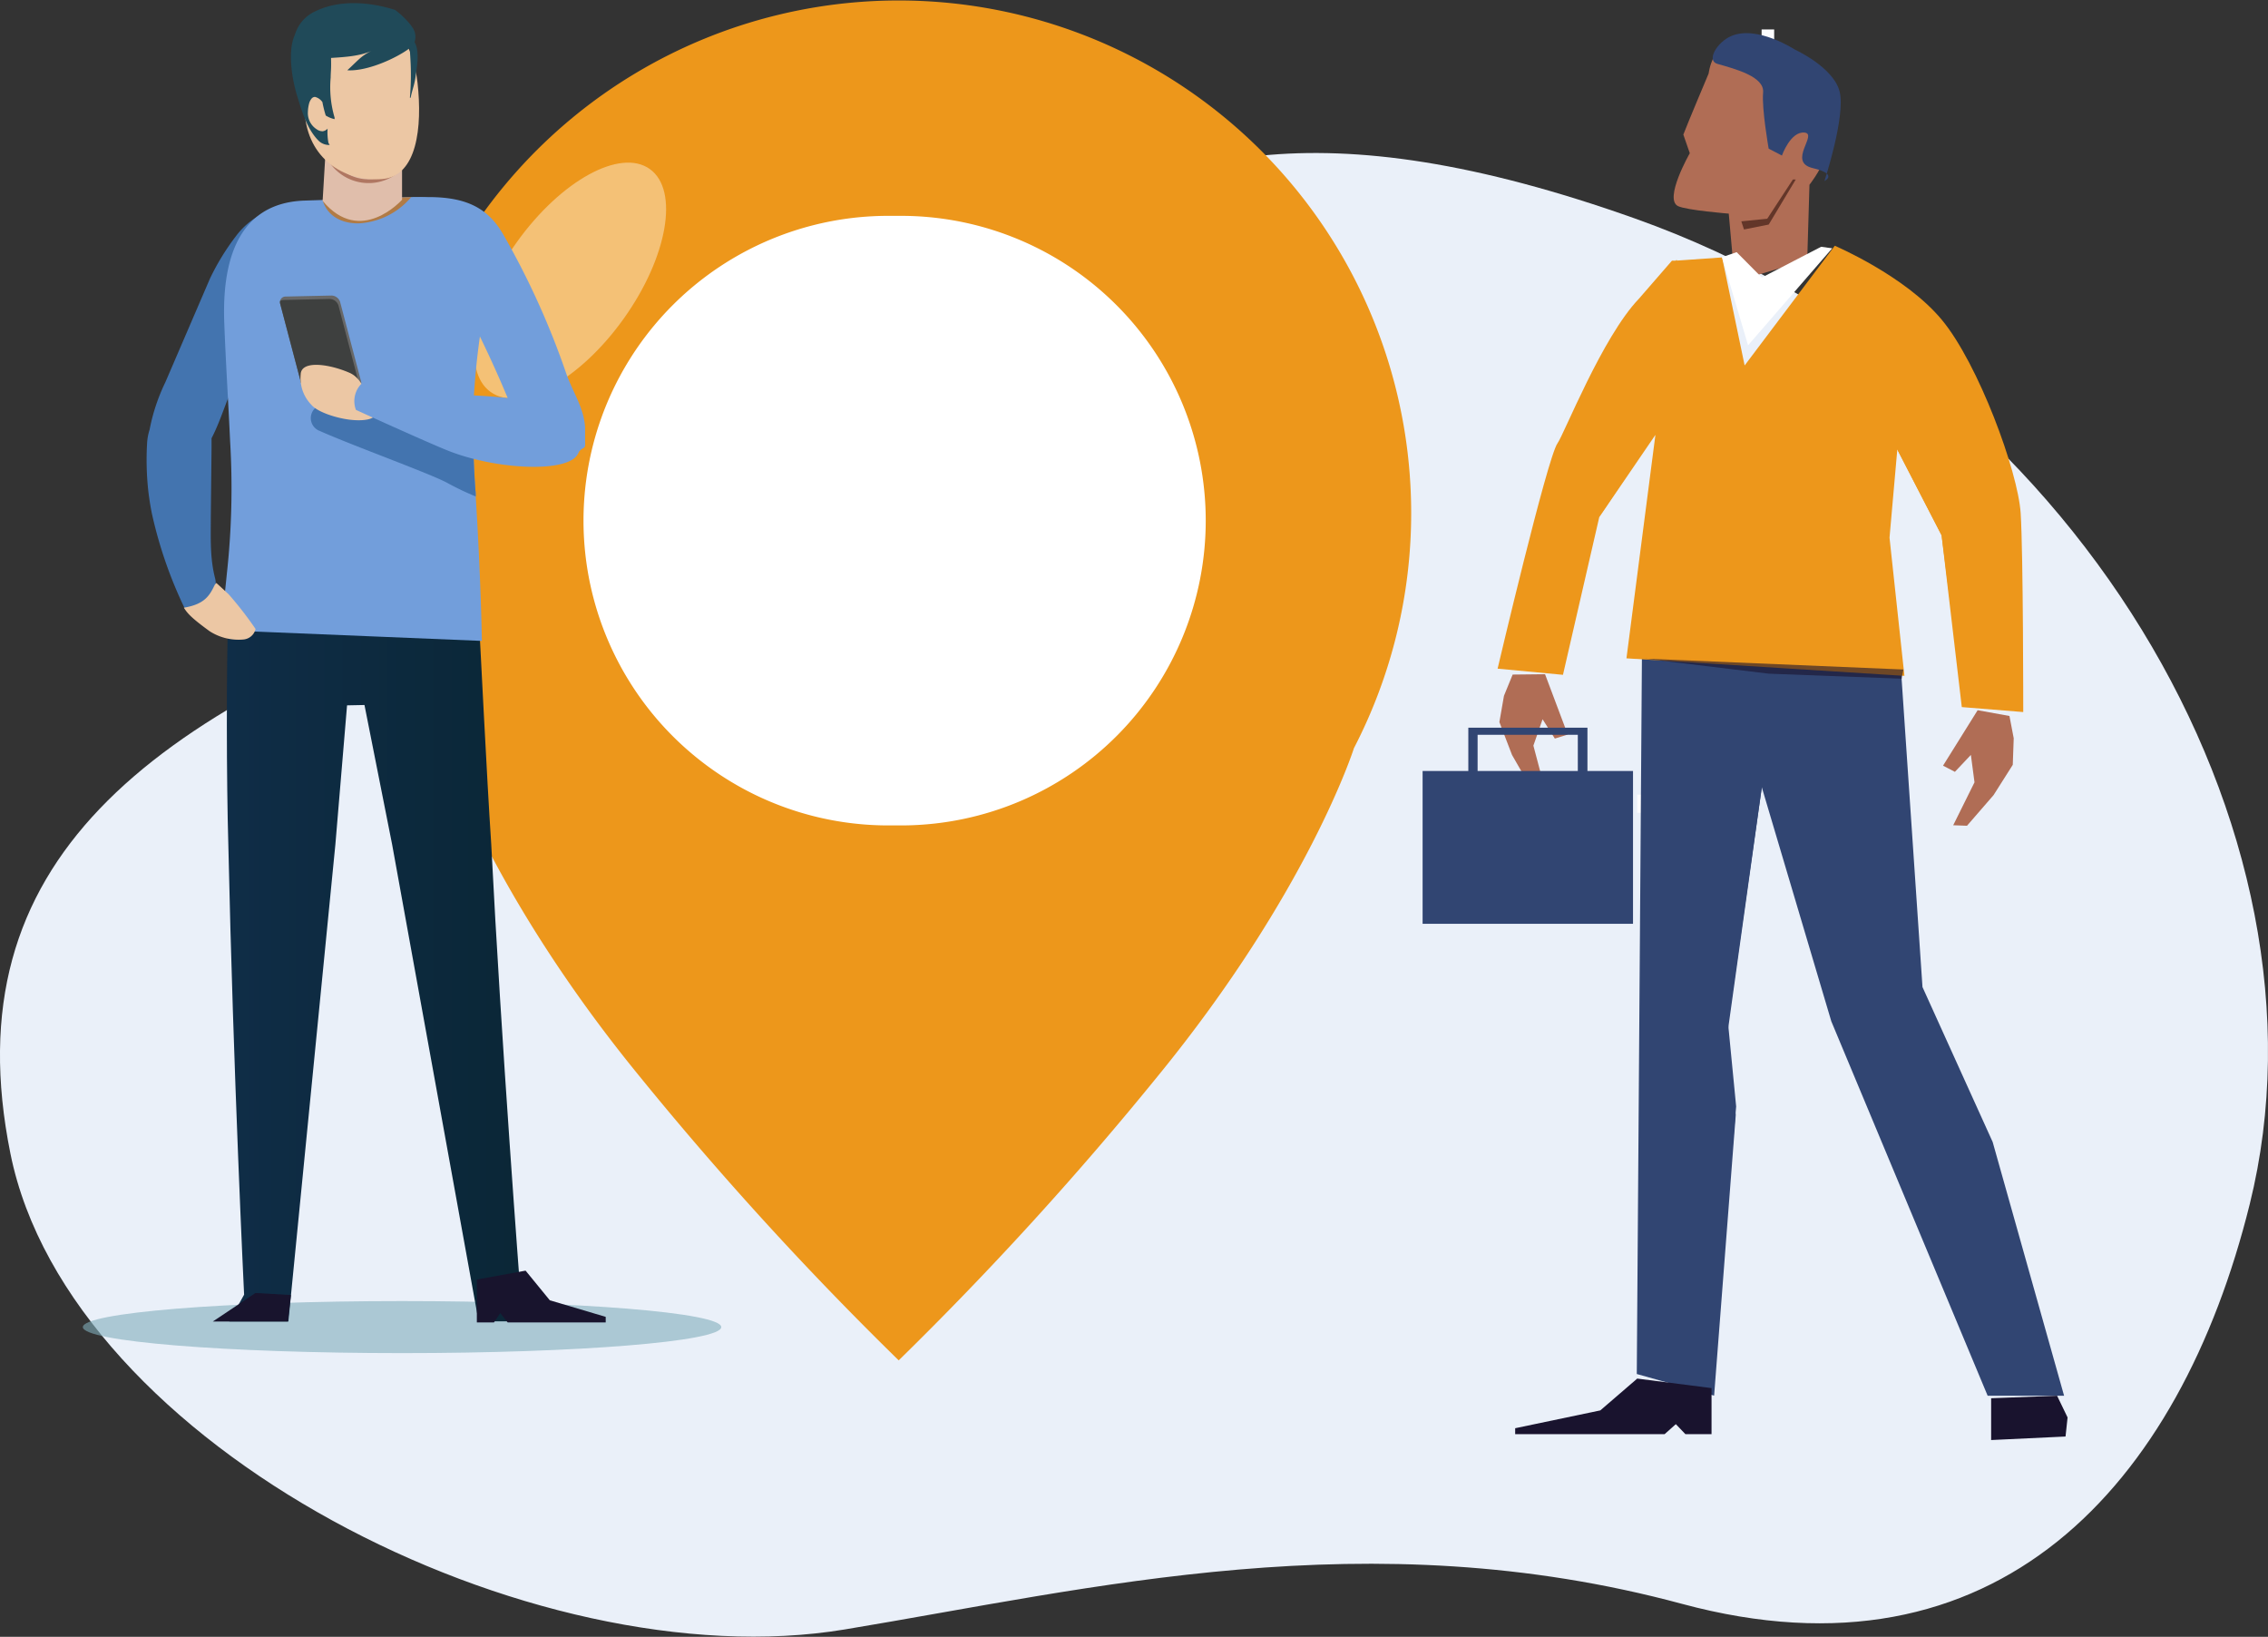
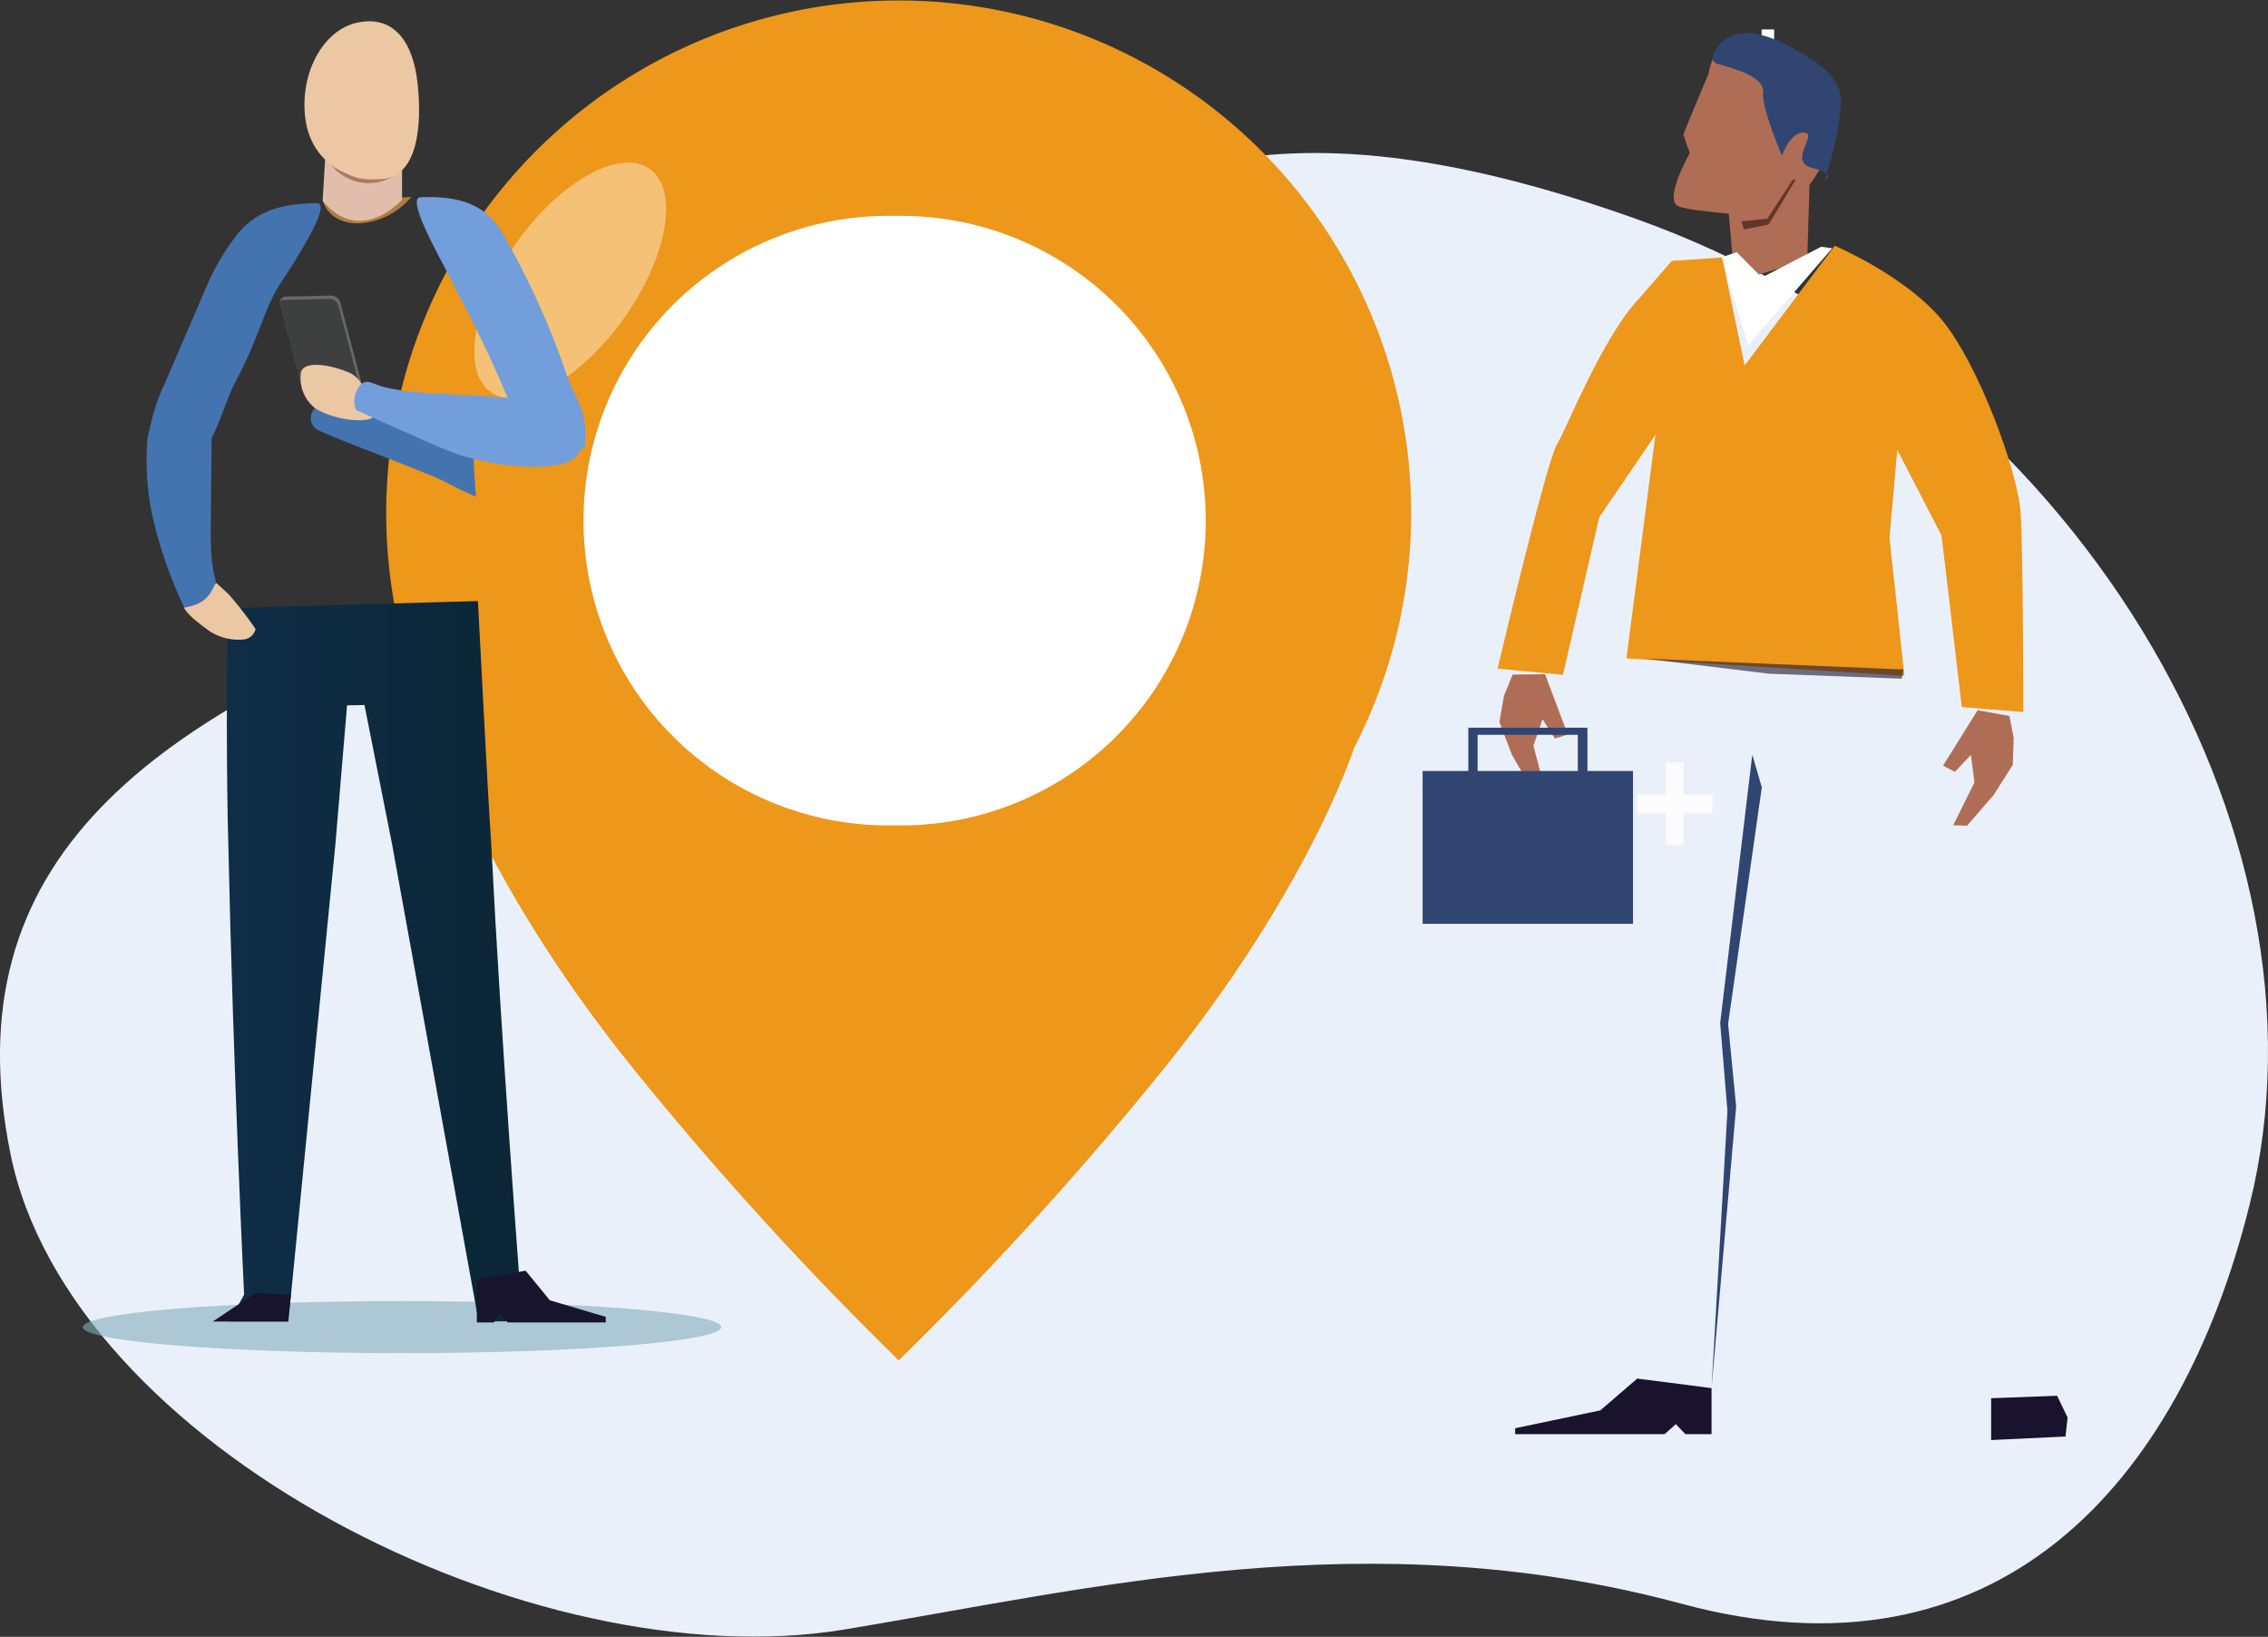
<svg xmlns="http://www.w3.org/2000/svg" viewBox="0 0 456.93 329.68">
  <rect x="0" y="0" width="456.93" height="329.68" fill="#333333" stroke="none" />
  <defs>
    <style>.cls-1{fill:#eaf0f9;}.cls-2,.cls-4{fill:#fff;}.cls-3{fill:#ed971b;}.cls-4{opacity:0.4;}.cls-5{fill:#81aebb;}.cls-24,.cls-5{opacity:0.6;}.cls-6{fill:#474985;}.cls-7{fill:url(#Dйgradй_sans_nom_3);}.cls-8{fill:#4374af;}.cls-9{fill:#729edb;}.cls-10{fill:#686868;}.cls-11{fill:#3e403f;}.cls-12{fill:#ecc7a4;}.cls-13{fill:#b17b45;}.cls-14{fill:#e0beab;}.cls-15{fill:#b07762;}.cls-16{fill:#204a59;}.cls-17{fill:#18142d;}.cls-18{isolation:isolate;}.cls-19{fill:#fcfcfd;}.cls-20{fill:#b06d55;}.cls-21{fill:#314572;}.cls-22{fill:#633629;}.cls-23,.cls-24{fill:#19132e;}</style>
    <linearGradient id="Dйgradй_sans_nom_3" x1="45.7" y1="193.62" x2="110.56" y2="193.62" gradientUnits="userSpaceOnUse">
      <stop offset="0" stop-color="#0f2d47" />
      <stop offset="1" stop-color="#0a2635" />
    </linearGradient>
  </defs>
  <g id="Слой_2" data-name="Слой 2">
    <g id="Layer_1" data-name="Layer 1">
      <path class="cls-1" d="M99.4,118.75C201.51,81.93,201.65-1.35,329.37,44c88.48,31.44,142.55,123.25,123.88,198.54-14.09,56.8-51.16,97.55-114.36,80.51s-118.76-3.11-168.7,5.15C107.33,338.63,14,291.33,2.1,232.35S29.61,143.92,99.4,118.75Z" />
      <circle class="cls-2" cx="182.57" cy="103.56" r="69.05" transform="translate(39.84 257.46) rotate(-76.72)" />
      <path class="cls-3" d="M284.31,103.25a103.25,103.25,0,1,0-195,47.45h0s9.17,29,39.66,66.24A679.35,679.35,0,0,0,181.06,274a679.35,679.35,0,0,0,52.06-57.08c30.49-37.27,39.66-66.24,39.66-66.24h0A102.87,102.87,0,0,0,284.31,103.25Zm-102,63c-.43,0-.86,0-1.29,0s-.86,0-1.29,0a61.39,61.39,0,1,1,0-122.77l1.29,0,1.29,0a61.39,61.39,0,0,1,0,122.77Z" />
      <ellipse class="cls-4" cx="114.87" cy="56.49" rx="27.59" ry="13.24" transform="translate(2.14 117.13) rotate(-54.46)" />
      <ellipse class="cls-5" cx="81" cy="267.3" rx="64.31" ry="5.24" />
      <path class="cls-6" d="M73.38,138.66a.47.47,0,0,0,.46-.34L77,126.67a.48.48,0,0,0-.34-.57.47.47,0,0,0-.57.33l-3.2,11.65a.48.48,0,0,0,.34.57Z" />
      <path class="cls-7" d="M46,122.49l50.28-1.43c.53,9.27,1.75,34.84,2.69,49,2,39.67,5.87,90.16,5.87,90.16l5.72,5.92H96.42L79,170.09,73.43,142l-3.51.07-2.35,28L58.1,266.17H46.18l3-5.4S47,216.05,46,170.09C45.63,157.65,45.58,134.09,46,122.49Z" />
      <path class="cls-8" d="M29.63,89.35a10.93,10.93,0,0,1,.51-2.81A38.41,38.41,0,0,1,33.31,77l9-20.91a48.34,48.34,0,0,1,5.15-8.43c3.77-5.08,9.37-6.76,16.42-6.73,3.29,0-5.47,13.25-7.57,16.48C53.22,62.18,52.21,68,47.39,77c-1.61,3-2.89,7.71-4.77,11.27,0,.66,0,1.32,0,2l-.15,14c0,4.22-.19,8.16.88,12.27a4.4,4.4,0,0,1-1.76,4.61,6.82,6.82,0,0,1-4.25,1.65,87.28,87.28,0,0,1-6.77-19.5c-.28-1.43-.51-2.87-.68-4.31A57.52,57.52,0,0,1,29.63,89.35Z" />
-       <path class="cls-9" d="M44.74,126.93l52.34,2.16c-.15-9.2-.77-22-1.24-29.07,0-.46,0-.89-.07-1.31-.32-4.55-.5-9-.44-13.8,0-.47,0-.94,0-1.42,0-1.87.13-3.79.29-5.79.23-3.25.6-6.68,1.14-10.43.76-5.21,4-12.56,3.17-16.59-1-4.88-5.4-8.65-10.69-10.21a19.22,19.22,0,0,0-6.11-.79L61.4,40.4c-15,.49-16.6,14.92-16.21,24.83.3,7.86.81,15.73,1.17,23.61a158.21,158.21,0,0,1-.66,26.75C45.4,118.7,44.8,123.76,44.74,126.93Z" />
      <path class="cls-8" d="M64.42,86.8C71,89.74,86.9,95.48,90.14,97.28A56.94,56.94,0,0,0,95.85,100c0-.46,0-.89-.07-1.31-.32-4.56-.5-9-.44-13.8a115.9,115.9,0,0,1-17.63-5.19c-1.78-.73-8.13-4.21-9.35-2.26A20.63,20.63,0,0,1,63.74,82,2.75,2.75,0,0,0,64.42,86.8Z" />
      <path class="cls-10" d="M56.42,60.64a1.66,1.66,0,0,0,0,.44l4.22,16a1.92,1.92,0,0,0,1.84,1.31l9.13-.21a1.5,1.5,0,0,0,.78-.25h0a1,1,0,0,0,.35-1.12l-4.22-16a1.87,1.87,0,0,0-1.83-1.28l-9.12.2A1.13,1.13,0,0,0,56.42,60.64Z" />
      <path class="cls-11" d="M56.42,60.64a1.66,1.66,0,0,0,0,.44l4.22,16a1.92,1.92,0,0,0,1.84,1.31l9.13-.21a1.5,1.5,0,0,0,.78-.25h0a.8.8,0,0,0,0-.43l-4.21-16a1.9,1.9,0,0,0-1.85-1.28l-9.13.2A1.37,1.37,0,0,0,56.42,60.64Z" />
      <path class="cls-12" d="M70.42,75.09c3.12,1.36,3.6,5.76,4.82,7.33,1.48,1.9-1.54,2.51-4.81,2.11-2.94-.37-6.53-1.6-7.7-3a7.7,7.7,0,0,1-2.15-6.13C60.68,72.5,66.35,73.31,70.42,75.09Z" />
      <path class="cls-9" d="M72.53,77.61c1.19-1.36,2.46-.37,4.22.16,6.34,1.9,17.34,1.44,25.54,2.4-.56-1.3-1.08-2.56-1.57-3.67-4.84-11-7.7-15.66-9.56-19.6-1.74-3.68-9.66-17.08-6.41-17.18C93,39.44,97.9,41.32,101.26,47a161.48,161.48,0,0,1,12.89,28.43c1.51,4.06,3.44,6.67,3.73,10.61,0,.11,0,2.66,0,2.78.09,1.88-.24,1-1.2,2.12-.1.19-.18.38-.29.57-2.16,3.81-16.53,3.09-26.16-.75-4.57-1.83-18.52-8.2-18.52-8.2A5,5,0,0,1,72.53,77.61Z" />
      <path class="cls-13" d="M65,40.28a5.35,5.35,0,0,0,.52,1.31c1.14,2.16,3.64,3.5,6.91,3.39a14.84,14.84,0,0,0,10.17-5,2.26,2.26,0,0,0,.26-.29Z" />
      <path class="cls-14" d="M81,29.23v11s-8.36,9.44-16,.22l.67-11.25Z" />
      <path class="cls-15" d="M72.82,36.77a6.18,6.18,0,0,0,.62.07,9.37,9.37,0,0,0,6.87-2.16.38.38,0,0,0,0-.57.49.49,0,0,0-.63,0,8.5,8.5,0,0,1-12.37-1.52.49.49,0,0,0-.62-.11.36.36,0,0,0-.09.55A9.56,9.56,0,0,0,72.82,36.77Z" />
      <path class="cls-12" d="M84.12,16.69c1,9-.13,18.73-7,19.36-7.13.66-14.65-3.53-15.65-12.52S65.17,6,72,4.55,83.12,7.7,84.12,16.69Z" />
-       <path class="cls-16" d="M83.52,8.48a3.25,3.25,0,0,0-.47-3,6.56,6.56,0,0,0-.5-.69,17.59,17.59,0,0,0-3-2.83h-.1c-5.19-1.64-11.19-2-15.88.3A7.51,7.51,0,0,0,59.41,7c-1.21,2.58-.85,6.73-.18,9.85.18.85.38,1.63.58,2.27.91,3,2.08,7.07,4.5,9.34a3,3,0,0,0,2,.74l.11,0c-.08-.14-.17-.28-.25-.43A11.27,11.27,0,0,1,66,25.91a1.62,1.62,0,0,1-1,.53,2,2,0,0,1-1.19-.4,3.85,3.85,0,0,1-1.78-3.47,7.38,7.38,0,0,1,.21-1.6l0,0a2.74,2.74,0,0,1,.52-1.1.91.91,0,0,1,.7-.35,2.56,2.56,0,0,1,1.42.94,1,1,0,0,0,.08.11c.07.43.17.85.27,1.27s.26,1,.4,1.43a5.72,5.72,0,0,0,1.78.73l0-.31a21.68,21.68,0,0,1-.79-8.07c0-.67.06-1.34.08-2s0-1.23,0-1.85v-.1c2.83-.18,5.7-.36,8.12-1.4a9.84,9.84,0,0,0-2.47,1.64c-.24.21-.48.44-.71.66-.56.53-1.1,1.07-1.67,1.58,3.22.23,8-1.57,11.27-3.57a15.46,15.46,0,0,0,1.3-.88v0l0,0c.06.7.1,1.42.14,2.14a52.77,52.77,0,0,1-.1,7.85l.15,0c.13-.69.32-1.36.5-2a15.22,15.22,0,0,0,.56-2.78C84.08,13,84.52,10.22,83.52,8.48Z" />
      <path class="cls-12" d="M46.06,119.69h0c-.79-.72-1.64-1.53-2.48-2.27a2.38,2.38,0,0,0-.34.43c-1,2.08-2,3.86-6.2,4.55.7,1.09,1.36,1.95,5.21,4.75A10.79,10.79,0,0,0,49,128.81a2.76,2.76,0,0,0,2.49-2.12A72.69,72.69,0,0,0,46.06,119.69Z" />
      <polygon class="cls-17" points="51.47 260.43 58.61 260.84 58 266.18 42.87 266.18 51.47 260.43" />
      <polygon class="cls-17" points="122.03 266.36 102.28 266.36 100.78 264.48 99.52 266.36 96.07 266.36 96.07 257.72 105.89 255.93 110.77 261.9 122.03 265.24 122.03 266.36" />
      <g class="cls-18">
        <path class="cls-19" d="M357.44,17.76h-2.53V13.14h-4.12v-2.6h4.12V5.93h2.53v4.61h4.13v2.6h-4.13Z" />
      </g>
      <g class="cls-18">
        <path class="cls-19" d="M339.18,170.18h-3.55v-6.47h-5.79v-3.65h5.79v-6.47h3.55v6.47H345v3.65h-5.78Z" />
      </g>
      <path class="cls-20" d="M364.55,37.21s7.33-9,5.19-19.26c-1.14-5.43-15.22-9.44-20-9.44s-5.5,6.29-5.5,6.29-4.38,10.37-5.1,12.31l1.3,3.75s-5.3,9.26-2.36,10.66c1.74.83,10.21,1.51,10.21,1.51l1.22,13.71,14.59-4.37Z" />
-       <path class="cls-21" d="M355.21,18.65c.31-3.25-5.66-4.76-9.22-5.79-2.26-.65-.07-4.35,2.77-5.59C354,5,361.63,10,361.63,10s7.77,3.53,9,8.46-3.06,18-3.06,18,2.88-1.37-2.35-2.6,1.13-6.89-1.68-7.16S359,31.33,359,31.33l-2.67-1.39S354.91,21.89,355.21,18.65Z" />
+       <path class="cls-21" d="M355.21,18.65c.31-3.25-5.66-4.76-9.22-5.79-2.26-.65-.07-4.35,2.77-5.59C354,5,361.63,10,361.63,10s7.77,3.53,9,8.46-3.06,18-3.06,18,2.88-1.37-2.35-2.6,1.13-6.89-1.68-7.16S359,31.33,359,31.33S354.91,21.89,355.21,18.65Z" />
      <polygon class="cls-22" points="361.79 36.15 356.34 45.23 351.36 46.22 350.82 44.58 356.04 44.06 361.21 36.15 361.79 36.15" />
-       <polygon class="cls-21" points="329.76 276.75 345.34 281.11 349.7 224.57 347.95 208.74 354.95 158.58 368.95 205.71 400.45 281.13 415.85 281.13 401.46 230.02 387.32 198.81 382.95 134.34 349.88 132.28 330.81 130.3 329.76 276.75" />
      <path class="cls-3" d="M301.72,134.68s10-42.5,12.07-45.4c1.33-1.83,9-21.38,16.38-29.09l6.68-7.69.76,0,.2-.2,0,.19,9.14-.64,4.54,21.76L369.65,49.5s14.12,6,21.52,14.86,15.4,30.62,15.93,39,.52,40.06.52,40.06l-12.38-1-4.07-34.63-8.92-17.28-1.57,17.79,3,27.83-56-3.53L334,83.84l.13,2.85-11.93,17.47-7.31,31.76Z" />
      <polygon class="cls-21" points="346.56 206.05 348.02 223.73 344.82 279.59 349.78 222.87 348.16 206.22 354.95 158.58 353.03 152.02 346.56 206.05" />
      <line class="cls-21" x1="377.53" y1="208.91" x2="382.77" y2="214.3" />
      <polygon class="cls-23" points="305.26 288.87 335.36 288.87 337.63 286.85 339.56 288.87 344.82 288.87 344.82 279.59 329.85 277.67 322.41 284.08 305.26 287.67 305.26 288.87" />
      <polygon class="cls-23" points="401.15 290.05 416.14 289.34 416.55 285.5 414.44 281.13 401.15 281.63 401.15 290.05" />
      <polygon class="cls-2" points="352.18 69.55 369.13 50.01 366.89 49.71 354.95 55.9 349.88 50.79 346.92 51.8 352.18 69.55" />
      <polygon class="cls-20" points="391.46 154.22 393.85 155.46 397.07 152.05 397.8 157.57 393.51 166.22 396.29 166.32 401.64 160.15 405.51 154.05 405.7 148.7 404.84 144.21 398.43 143.05 391.46 154.22" />
      <polygon class="cls-24" points="383.13 136.7 356.35 135.69 331.33 132.66 383.48 134.85 383.13 136.7" />
      <polygon class="cls-3" points="393.8 128.4 391.17 107.85 382.25 90.57 382.77 88.22 392.74 107.8 393.8 128.4" />
      <line class="cls-21" x1="379.72" y1="207.73" x2="387.93" y2="215.8" />
      <line class="cls-21" x1="332.91" y1="206.22" x2="338.16" y2="211.61" />
      <polygon class="cls-3" points="334.48 83.43 334.39 85.83 322.15 104.16 334.48 83.43" />
      <polygon class="cls-20" points="315.85 147.95 313.25 148.76 310.78 144.87 308.93 150.18 311.37 159.4 308.63 159.03 304.63 152.07 302.08 145.44 303 140.15 304.75 135.87 311.28 135.8 315.85 147.95" />
      <path class="cls-21" d="M286.61,155.29v30.78H329V155.29h-9.18v-8.72h-24v8.72Zm31.27,0H297.69V148h20.19Z" />
    </g>
  </g>
</svg>